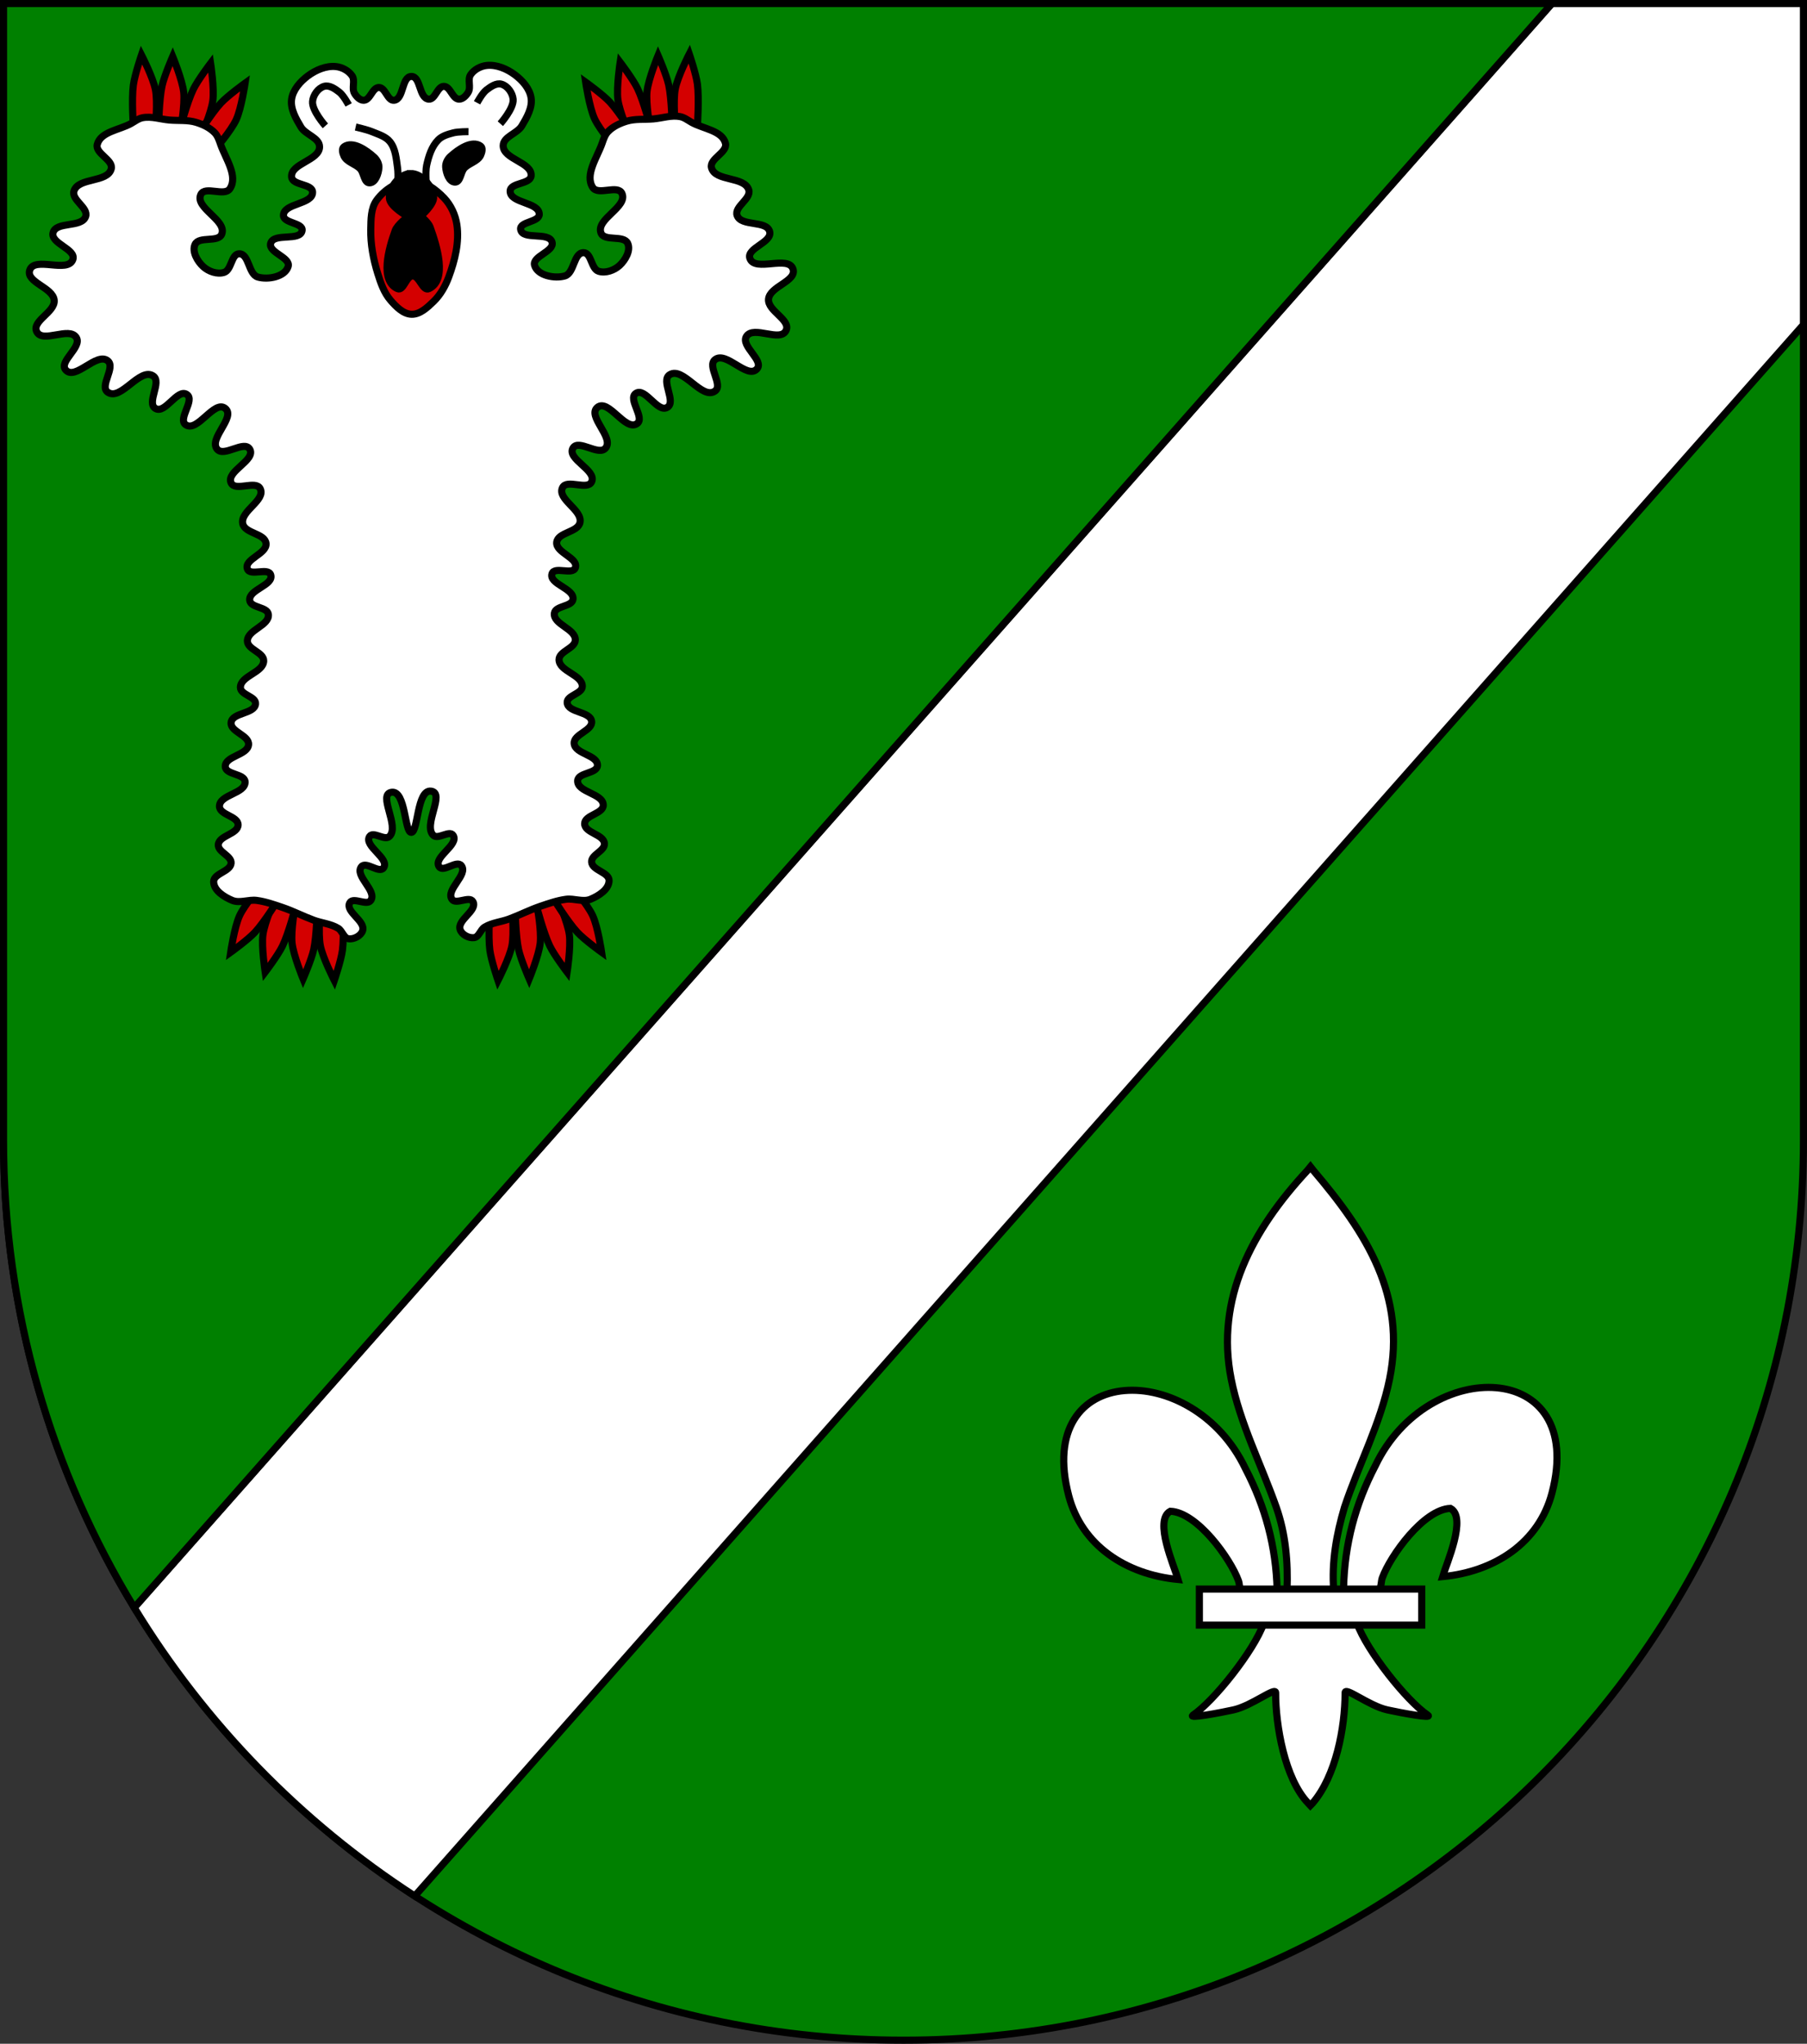
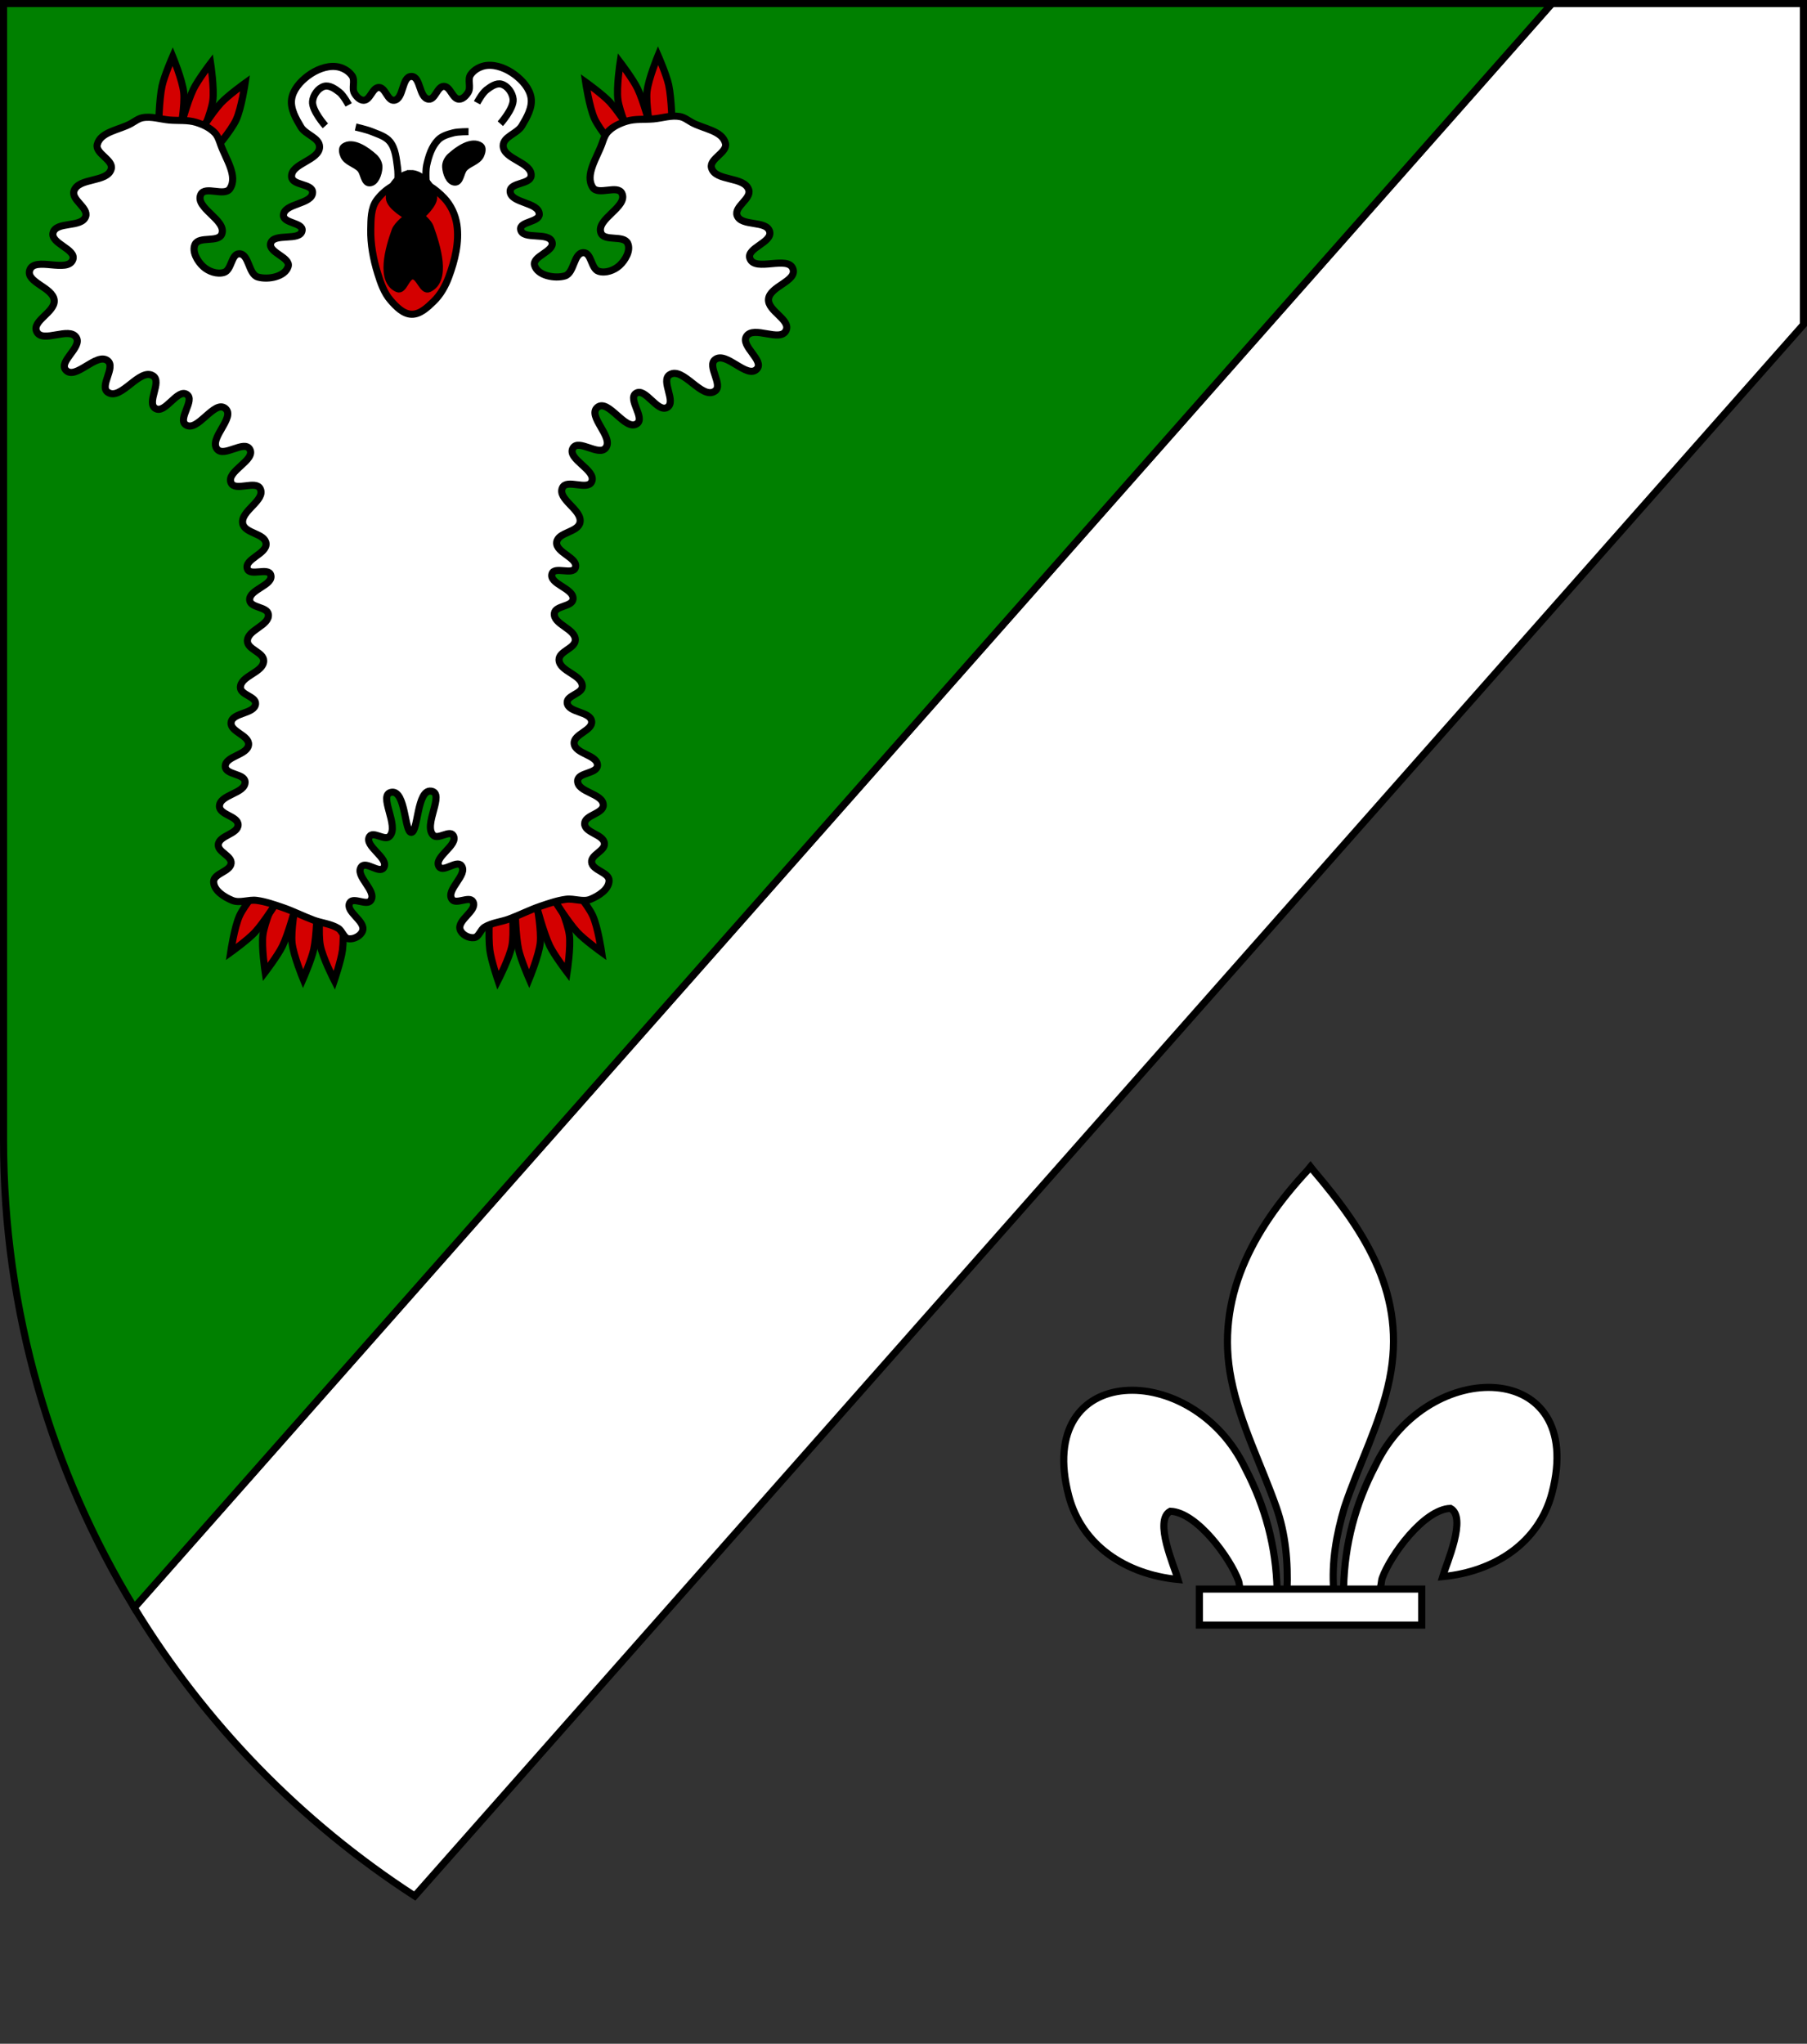
<svg xmlns="http://www.w3.org/2000/svg" xmlns:xlink="http://www.w3.org/1999/xlink" version="1.1" width="763" height="863" id="svg2">
  <rect width="100%" height="100%" fill="#333333" stroke="none" />
  <defs id="defs4">
    <linearGradient id="linearGradient2893-7">
      <stop id="stop2895-4" style="stop-color:#ffffff;stop-opacity:0.314" offset="0" />
      <stop id="stop2897-0" style="stop-color:#ffffff;stop-opacity:0.251" offset="0.19" />
      <stop id="stop2901-9" style="stop-color:#6b6b6b;stop-opacity:0.125" offset="0.6" />
      <stop id="stop2899-4" style="stop-color:#000000;stop-opacity:0.125" offset="1" />
    </linearGradient>
    <radialGradient cx="221.445" cy="226.331" r="300" fx="221.445" fy="226.331" id="radialGradient3163-8" xlink:href="#linearGradient2893-7" gradientUnits="userSpaceOnUse" gradientTransform="matrix(1.353,0,0,1.349,-77.629,-85.747)" />
    <linearGradient x1="171" y1="92.5" x2="180" y2="96.5" id="linearGradient2433" xlink:href="#linearGradient1732" gradientUnits="userSpaceOnUse" />
    <linearGradient x1="94.281" y1="496.131" x2="124.137" y2="467.622" id="linearGradient1561" xlink:href="#linearGradient1732" gradientUnits="userSpaceOnUse" gradientTransform="translate(-1.428571e-5,-5.714286e-5)" />
    <linearGradient x1="270.496" y1="176.249" x2="296.929" y2="185.716" id="linearGradient1559" xlink:href="#linearGradient1732" gradientUnits="userSpaceOnUse" gradientTransform="translate(-1.428571e-5,-5.714286e-5)" />
    <linearGradient x1="179.583" y1="75.234" x2="193.021" y2="101.814" id="linearGradient1557" xlink:href="#linearGradient1732" gradientUnits="userSpaceOnUse" gradientTransform="translate(-1.428571e-5,-5.714286e-5)" />
    <linearGradient x1="112.239" y1="75.234" x2="137.605" y2="90.412" id="linearGradient1555" xlink:href="#linearGradient1732" gradientUnits="userSpaceOnUse" gradientTransform="translate(-1.428571e-5,-5.714286e-5)" />
    <linearGradient x1="87.547" y1="139.21" x2="124.361" y2="137.971" id="linearGradient1553" xlink:href="#linearGradient1732" gradientUnits="userSpaceOnUse" gradientTransform="translate(-1.428571e-5,-5.714286e-5)" />
    <linearGradient x1="124.585" y1="115.64" x2="157.2" y2="137.971" id="linearGradient1551" xlink:href="#linearGradient1732" gradientUnits="userSpaceOnUse" gradientTransform="translate(-1.428571e-5,-5.714286e-5)" />
    <linearGradient x1="177.338" y1="217.778" x2="211.83" y2="213.55" id="linearGradient1549" xlink:href="#linearGradient1732" gradientUnits="userSpaceOnUse" gradientTransform="translate(-1.428571e-5,-5.714286e-5)" />
    <linearGradient id="linearGradient1732">
      <stop id="stop1734" style="stop-color:#ffffff;stop-opacity:1" offset="0" />
      <stop id="stop1736" style="stop-color:#ffffff;stop-opacity:1" offset="1" />
    </linearGradient>
    <linearGradient x1="241.143" y1="51.421" x2="243.124" y2="48.303" id="linearGradient1397" xlink:href="#linearGradient1732" gradientUnits="userSpaceOnUse" gradientTransform="translate(75.923,47.102)" />
    <linearGradient x1="337.302" y1="571.111" x2="341.27" y2="546.905" id="linearGradient1682" xlink:href="#linearGradient1732" gradientUnits="userSpaceOnUse" gradientTransform="translate(-1.428571e-5,-5.714286e-5)" />
    <linearGradient x1="300" y1="566.746" x2="319.151" y2="547.595" id="linearGradient1674" xlink:href="#linearGradient1732" gradientUnits="userSpaceOnUse" gradientTransform="translate(-1.428571e-5,-5.714286e-5)" />
    <linearGradient x1="266.27" y1="534.206" x2="312.302" y2="534.603" id="linearGradient1666" xlink:href="#linearGradient1732" gradientUnits="userSpaceOnUse" gradientTransform="translate(-1.428571e-5,-5.714286e-5)" />
    <linearGradient x1="292.857" y1="493.73" x2="321.825" y2="513.175" id="linearGradient1658" xlink:href="#linearGradient1732" gradientUnits="userSpaceOnUse" gradientTransform="translate(-1.428571e-5,-5.714286e-5)" />
    <linearGradient x1="186.508" y1="491.746" x2="186.508" y2="458.413" id="linearGradient1650" xlink:href="#linearGradient1732" gradientUnits="userSpaceOnUse" gradientTransform="translate(-1.428571e-5,-5.714286e-5)" />
    <linearGradient x1="143.651" y1="488.968" x2="163.889" y2="454.048" id="linearGradient1642" xlink:href="#linearGradient1732" gradientUnits="userSpaceOnUse" gradientTransform="translate(-1.428571e-5,-5.714286e-5)" />
    <linearGradient x1="107.143" y1="225.278" x2="130.357" y2="242.341" id="linearGradient1582" xlink:href="#linearGradient1732" gradientUnits="userSpaceOnUse" gradientTransform="translate(-1.428571e-5,-5.714286e-5)" />
    <linearGradient x1="131.151" y1="395.317" x2="166.667" y2="415.357" id="linearGradient1622" xlink:href="#linearGradient1732" gradientUnits="userSpaceOnUse" gradientTransform="translate(-1.428571e-5,-5.714286e-5)" />
    <linearGradient x1="118.452" y1="312.778" x2="136.325" y2="294.722" id="linearGradient1614" xlink:href="#linearGradient1732" gradientUnits="userSpaceOnUse" gradientTransform="translate(-1.428571e-5,-5.714286e-5)" />
    <linearGradient x1="88.492" y1="297.103" x2="118.056" y2="280.635" id="linearGradient1606" xlink:href="#linearGradient1732" gradientUnits="userSpaceOnUse" gradientTransform="translate(-1.428571e-5,-5.714286e-5)" />
    <linearGradient x1="84.127" y1="260.595" x2="115.675" y2="257.619" id="linearGradient1598" xlink:href="#linearGradient1732" gradientUnits="userSpaceOnUse" gradientTransform="translate(-1.428571e-5,-5.714286e-5)" />
    <linearGradient x1="82.143" y1="264.167" x2="113.69" y2="258.413" id="linearGradient1590" xlink:href="#linearGradient1732" gradientUnits="userSpaceOnUse" gradientTransform="translate(-1.428571e-5,-5.714286e-5)" />
    <linearGradient x1="107.75" y1="191.963" x2="139.396" y2="166.385" id="linearGradient1800" xlink:href="#linearGradient1732" gradientUnits="userSpaceOnUse" gradientTransform="translate(-1.428571e-5,-5.714286e-5)" />
    <linearGradient id="linearGradient2893">
      <stop id="stop2895" style="stop-color:#ffffff;stop-opacity:0.314" offset="0" />
      <stop id="stop2897" style="stop-color:#ffffff;stop-opacity:0.251" offset="0.19" />
      <stop id="stop2901" style="stop-color:#6b6b6b;stop-opacity:0.125" offset="0.6" />
      <stop id="stop2899" style="stop-color:#000000;stop-opacity:0.125" offset="1" />
    </linearGradient>
    <radialGradient cx="221.445" cy="226.331" r="300" fx="221.445" fy="226.331" id="radialGradient3163" xlink:href="#linearGradient2893" gradientUnits="userSpaceOnUse" gradientTransform="matrix(1.353,0,0,1.349,-77.629,-85.747)" />
  </defs>
  <g transform="translate(-1.644,-192.036)" id="layer1">
-     <path d="m 763.144,193.536 0,480 c 0,209.868 -170.132,380 -380,380 -209.868,0 -380,-170.132 -380,-380 l 0,-480 760,0 z" id="path2850-1" style="fill:#008000;stroke:#000000;stroke-width:3;stroke-miterlimit:4;stroke-opacity:1;stroke-dasharray:none" />
    <path d="M 656.925,193.536 58.331,870.88 c 29.811,48.957 70.394,90.649 118.438,121.781 l 586.375,-663.531 0,-135.594 -106.219,0 z" id="path3014-4" style="fill:#ffffff;stroke:#000000;stroke-width:3;stroke-linecap:butt;stroke-linejoin:miter;stroke-miterlimit:4;stroke-opacity:1;stroke-dasharray:none" />
    <path d="m 3.144,193.536 0,480 c 0,72.272 20.161,139.821 55.187,197.344 l 598.594,-677.344 -653.781,0 z" id="path3014-4-0" style="fill:#008000;stroke:#000000;stroke-width:3;stroke-linecap:butt;stroke-linejoin:miter;stroke-miterlimit:4;stroke-opacity:1;stroke-dasharray:none" />
    <g transform="matrix(1.376,0,0,1.375,-347.78,-79.956)" id="g4372" style="stroke:#000000;stroke-width:2.181;stroke-miterlimit:4;stroke-opacity:1;stroke-dasharray:none">
      <g id="g4281" style="stroke:#000000;stroke-width:2.181;stroke-miterlimit:4;stroke-opacity:1;stroke-dasharray:none">
-         <path d="m 293.214,44.786 c 0,0 -0.562,-8.608 0,-12.857 0.42,-3.178 2.5,-9.286 2.5,-9.286 0,0 3.558,6.937 4.286,10.714 0.72,3.741 0,11.429 0,11.429 l -6.786,0 z" transform="translate(1.644,192.036)" id="path4239" style="fill:#d40000;stroke:#000000;stroke-width:2.181;stroke-linecap:butt;stroke-linejoin:miter;stroke-miterlimit:4;stroke-opacity:1;stroke-dasharray:none" />
        <path d="m 302.603,237.014 c 0,0 0.156,-8.625 1.069,-12.813 0.683,-3.132 3.264,-9.046 3.264,-9.046 0,0 2.969,7.209 3.38,11.034 0.407,3.788 -0.951,11.389 -0.951,11.389 l -6.762,-0.564 z" id="path4239-0" style="fill:#d40000;stroke:#000000;stroke-width:2.181;stroke-linecap:butt;stroke-linejoin:miter;stroke-miterlimit:4;stroke-opacity:1;stroke-dasharray:none" />
-         <path d="m 309.195,237.443 c 0,0 2.191,-8.344 4.069,-12.196 1.404,-2.881 5.31,-8.017 5.31,-8.017 0,0 1.18,7.707 0.674,11.52 -0.501,3.776 -3.617,10.841 -3.617,10.841 l -6.437,-2.148 z" id="path4239-1" style="fill:#d40000;stroke:#000000;stroke-width:2.181;stroke-linecap:butt;stroke-linejoin:miter;stroke-miterlimit:4;stroke-opacity:1;stroke-dasharray:none" />
+         <path d="m 309.195,237.443 c 0,0 2.191,-8.344 4.069,-12.196 1.404,-2.881 5.31,-8.017 5.31,-8.017 0,0 1.18,7.707 0.674,11.52 -0.501,3.776 -3.617,10.841 -3.617,10.841 z" id="path4239-1" style="fill:#d40000;stroke:#000000;stroke-width:2.181;stroke-linecap:butt;stroke-linejoin:miter;stroke-miterlimit:4;stroke-opacity:1;stroke-dasharray:none" />
        <path d="m 314.273,239.925 c 0,0 4.539,-7.336 7.462,-10.47 2.187,-2.344 7.425,-6.111 7.425,-6.111 0,0 -1.129,7.714 -2.728,11.212 -1.584,3.464 -6.633,9.307 -6.633,9.307 l -5.526,-3.938 z" id="path4239-6" style="fill:#d40000;stroke:#000000;stroke-width:2.181;stroke-linecap:butt;stroke-linejoin:miter;stroke-miterlimit:4;stroke-opacity:1;stroke-dasharray:none" />
      </g>
      <g transform="matrix(-1,0,0,1,762.813,-0.306)" id="g4281-0" style="stroke:#000000;stroke-width:2.181;stroke-miterlimit:4;stroke-opacity:1;stroke-dasharray:none">
-         <path d="m 293.214,44.786 c 0,0 -0.562,-8.608 0,-12.857 0.42,-3.178 2.5,-9.286 2.5,-9.286 0,0 3.558,6.937 4.286,10.714 0.72,3.741 0,11.429 0,11.429 l -6.786,0 z" transform="translate(1.644,192.036)" id="path4239-7" style="fill:#d40000;stroke:#000000;stroke-width:2.181;stroke-linecap:butt;stroke-linejoin:miter;stroke-miterlimit:4;stroke-opacity:1;stroke-dasharray:none" />
        <path d="m 302.603,237.014 c 0,0 0.156,-8.625 1.069,-12.813 0.683,-3.132 3.264,-9.046 3.264,-9.046 0,0 2.969,7.209 3.38,11.034 0.407,3.788 -0.951,11.389 -0.951,11.389 l -6.762,-0.564 z" id="path4239-0-1" style="fill:#d40000;stroke:#000000;stroke-width:2.181;stroke-linecap:butt;stroke-linejoin:miter;stroke-miterlimit:4;stroke-opacity:1;stroke-dasharray:none" />
        <path d="m 309.195,237.443 c 0,0 2.191,-8.344 4.069,-12.196 1.404,-2.881 5.31,-8.017 5.31,-8.017 0,0 1.18,7.707 0.674,11.52 -0.501,3.776 -3.617,10.841 -3.617,10.841 l -6.437,-2.148 z" id="path4239-1-7" style="fill:#d40000;stroke:#000000;stroke-width:2.181;stroke-linecap:butt;stroke-linejoin:miter;stroke-miterlimit:4;stroke-opacity:1;stroke-dasharray:none" />
        <path d="m 314.273,239.925 c 0,0 4.539,-7.336 7.462,-10.47 2.187,-2.344 7.425,-6.111 7.425,-6.111 0,0 -1.129,7.714 -2.728,11.212 -1.584,3.464 -6.633,9.307 -6.633,9.307 l -5.526,-3.938 z" id="path4239-6-7" style="fill:#d40000;stroke:#000000;stroke-width:2.181;stroke-linecap:butt;stroke-linejoin:miter;stroke-miterlimit:4;stroke-opacity:1;stroke-dasharray:none" />
      </g>
      <g transform="matrix(1,0,0,-1,109.402,713.593)" id="g4281-7" style="stroke:#000000;stroke-width:2.181;stroke-miterlimit:4;stroke-opacity:1;stroke-dasharray:none">
        <path d="m 293.214,44.786 c 0,0 -0.562,-8.608 0,-12.857 0.42,-3.178 2.5,-9.286 2.5,-9.286 0,0 3.558,6.937 4.286,10.714 0.72,3.741 0,11.429 0,11.429 l -6.786,0 z" transform="translate(1.644,192.036)" id="path4239-3" style="fill:#d40000;stroke:#000000;stroke-width:2.181;stroke-linecap:butt;stroke-linejoin:miter;stroke-miterlimit:4;stroke-opacity:1;stroke-dasharray:none" />
        <path d="m 302.603,237.014 c 0,0 0.156,-8.625 1.069,-12.813 0.683,-3.132 3.264,-9.046 3.264,-9.046 0,0 2.969,7.209 3.38,11.034 0.407,3.788 -0.951,11.389 -0.951,11.389 l -6.762,-0.564 z" id="path4239-0-3" style="fill:#d40000;stroke:#000000;stroke-width:2.181;stroke-linecap:butt;stroke-linejoin:miter;stroke-miterlimit:4;stroke-opacity:1;stroke-dasharray:none" />
        <path d="m 309.195,237.443 c 0,0 2.191,-8.344 4.069,-12.196 1.404,-2.881 5.31,-8.017 5.31,-8.017 0,0 1.18,7.707 0.674,11.52 -0.501,3.776 -3.617,10.841 -3.617,10.841 l -6.437,-2.148 z" id="path4239-1-5" style="fill:#d40000;stroke:#000000;stroke-width:2.181;stroke-linecap:butt;stroke-linejoin:miter;stroke-miterlimit:4;stroke-opacity:1;stroke-dasharray:none" />
        <path d="m 314.273,239.925 c 0,0 4.539,-7.336 7.462,-10.47 2.187,-2.344 7.425,-6.111 7.425,-6.111 0,0 -1.129,7.714 -2.728,11.212 -1.584,3.464 -6.633,9.307 -6.633,9.307 l -5.526,-3.938 z" id="path4239-6-9" style="fill:#d40000;stroke:#000000;stroke-width:2.181;stroke-linecap:butt;stroke-linejoin:miter;stroke-miterlimit:4;stroke-opacity:1;stroke-dasharray:none" />
      </g>
      <g transform="matrix(-1,0,0,-1,653.885,713.593)" id="g4281-7-9" style="stroke:#000000;stroke-width:2.181;stroke-miterlimit:4;stroke-opacity:1;stroke-dasharray:none">
        <path d="m 293.214,44.786 c 0,0 -0.562,-8.608 0,-12.857 0.42,-3.178 2.5,-9.286 2.5,-9.286 0,0 3.558,6.937 4.286,10.714 0.72,3.741 0,11.429 0,11.429 l -6.786,0 z" transform="translate(1.644,192.036)" id="path4239-3-8" style="fill:#d40000;stroke:#000000;stroke-width:2.181;stroke-linecap:butt;stroke-linejoin:miter;stroke-miterlimit:4;stroke-opacity:1;stroke-dasharray:none" />
        <path d="m 302.603,237.014 c 0,0 0.156,-8.625 1.069,-12.813 0.683,-3.132 3.264,-9.046 3.264,-9.046 0,0 2.969,7.209 3.38,11.034 0.407,3.788 -0.951,11.389 -0.951,11.389 l -6.762,-0.564 z" id="path4239-0-3-1" style="fill:#d40000;stroke:#000000;stroke-width:2.181;stroke-linecap:butt;stroke-linejoin:miter;stroke-miterlimit:4;stroke-opacity:1;stroke-dasharray:none" />
        <path d="m 309.195,237.443 c 0,0 2.191,-8.344 4.069,-12.196 1.404,-2.881 5.31,-8.017 5.31,-8.017 0,0 1.18,7.707 0.674,11.52 -0.501,3.776 -3.617,10.841 -3.617,10.841 l -6.437,-2.148 z" id="path4239-1-5-8" style="fill:#d40000;stroke:#000000;stroke-width:2.181;stroke-linecap:butt;stroke-linejoin:miter;stroke-miterlimit:4;stroke-opacity:1;stroke-dasharray:none" />
        <path d="m 314.273,239.925 c 0,0 4.539,-7.336 7.462,-10.47 2.187,-2.344 7.425,-6.111 7.425,-6.111 0,0 -1.129,7.714 -2.728,11.212 -1.584,3.464 -6.633,9.307 -6.633,9.307 l -5.526,-3.938 z" id="path4239-6-9-2" style="fill:#d40000;stroke:#000000;stroke-width:2.181;stroke-linecap:butt;stroke-linejoin:miter;stroke-miterlimit:4;stroke-opacity:1;stroke-dasharray:none" />
      </g>
      <path d="m 380.173,221.293 c -3.014,0.035 -2.28,7.02 -5.315,7.315 -2.018,0.196 -2.616,-3.929 -4.643,-3.929 -2.027,0 -2.616,3.869 -4.643,3.929 -1.19,0.035 -2.255,-1.116 -2.857,-2.143 -0.911,-1.554 0.291,-3.862 -0.714,-5.357 -1.071,-1.593 -3.09,-2.668 -5,-2.857 -2.997,-0.297 -6.157,1.056 -8.571,2.857 -2.33,1.738 -4.582,4.267 -5,7.143 -0.434,2.98 1.313,5.986 2.857,8.571 1.425,2.386 5.701,3.292 5.714,6.071 0.02,4.212 -8.992,5.094 -8.571,9.286 0.264,2.63 6.363,2 6.429,4.643 0.094,3.81 -8.914,3.332 -8.929,7.143 -0.009,2.454 6.076,2.215 5.714,4.643 -0.511,3.433 -8.716,0.584 -9.643,3.929 -0.794,2.868 6.228,4.297 5.357,7.143 -0.959,3.132 -6.139,4.124 -9.286,3.214 -2.929,-0.847 -2.665,-7.131 -5.714,-7.143 -2.454,-0.009 -2.305,4.968 -4.643,5.714 -2.119,0.676 -4.793,-0.279 -6.429,-1.786 -1.773,-1.633 -3.488,-4.587 -2.5,-6.786 1.205,-2.682 7.191,-0.458 8.214,-3.214 1.594,-4.294 -8.393,-8.006 -6.429,-12.143 1.302,-2.742 7.258,0.748 8.929,-1.786 2.545,-3.859 -1.335,-9.206 -2.857,-13.571 -0.438,-1.257 -0.868,-2.608 -1.786,-3.571 -1.507,-1.583 -3.626,-2.569 -5.714,-3.214 -2.626,-0.811 -5.476,-0.476 -8.214,-0.714 -2.738,-0.238 -5.515,-1.229 -8.214,-0.714 -1.307,0.249 -2.41,1.136 -3.571,1.786 -3.547,1.982 -9.359,2.49 -10.357,6.429 -0.707,2.791 5.02,4.716 4.286,7.5 -1.13,4.284 -10.102,2.559 -11.429,6.786 -0.862,2.745 4.532,5.145 3.571,7.857 -1.244,3.513 -9.131,1.376 -10,5 -0.794,3.311 7.232,5.013 6.071,8.214 -1.545,4.262 -11.761,-1.08 -13.214,3.214 -1.276,3.769 7.158,5.322 7.5,9.286 0.316,3.663 -6.986,6.346 -5.357,9.643 1.812,3.668 9.98,-1.687 12.143,1.786 1.851,2.972 -5.573,7.413 -3.214,10 2.958,3.244 9.433,-5.604 12.857,-2.857 2.507,2.011 -2.629,7.793 0,9.643 4.035,2.838 9.795,-7.693 13.929,-5 2.8,1.824 -2.151,8.28 0.714,10 3.016,1.81 6.731,-6.259 9.643,-4.286 2.564,1.737 -2.897,7.513 -0.357,9.286 3.59,2.505 8.764,-7.782 12.143,-5 3.28,2.701 -5.194,9.214 -2.5,12.5 2.113,2.578 8.305,-2.87 10,0 2.005,3.395 -7.375,6.781 -5.714,10.357 1.278,2.753 7.595,-0.941 8.929,1.786 1.754,3.587 -6.156,6.802 -5.357,10.714 0.625,3.062 6.773,2.969 7.143,6.071 0.384,3.216 -6.82,4.813 -5.714,7.857 0.838,2.307 6.371,-0.544 7.143,1.786 1.065,3.212 -6.836,4.498 -6.429,7.857 0.287,2.364 5.402,1.925 5.714,4.286 0.456,3.447 -6.472,4.738 -6.429,8.214 0.033,2.622 5.035,3.45 5,6.071 -0.049,3.628 -7.202,4.586 -7.143,8.214 0.037,2.274 4.837,2.734 4.643,5 -0.269,3.131 -7.106,2.596 -7.5,5.714 -0.361,2.859 5.563,3.911 5.357,6.786 -0.234,3.276 -7.318,3.506 -7.143,6.786 0.136,2.544 5.932,2.099 6.071,4.643 0.198,3.615 -7.815,3.88 -7.857,7.5 -0.031,2.694 5.714,3.021 5.714,5.714 0,2.862 -5.81,3.221 -6.071,6.071 -0.211,2.302 4.103,3.409 3.929,5.714 -0.197,2.603 -5.399,3.104 -5.357,5.714 0.043,2.693 3.226,4.683 5.714,5.714 2.31,0.957 5.022,-0.332 7.5,0 2.691,0.36 5.286,1.272 7.857,2.143 3.287,1.113 6.388,2.724 9.643,3.929 2.472,0.914 5.258,1.115 7.5,2.5 1.289,0.797 1.712,3.02 3.214,3.214 1.64,0.212 3.787,-0.923 4.286,-2.5 0.948,-2.996 -5.477,-5.836 -3.929,-8.571 1.062,-1.876 5.219,1.071 6.429,-0.714 2.009,-2.965 -5.101,-7.566 -2.857,-10.357 1.419,-1.765 5.502,2.223 6.786,0.357 1.994,-2.898 -6.202,-6.694 -4.286,-9.643 1.103,-1.697 4.603,1.393 6.071,0 3.286,-3.118 -3.78,-13.002 0.714,-13.571 4.333,-0.549 3.929,12.5 6.029,12.328 2.101,-0.172 1.696,-13.221 6.029,-12.672 4.494,0.569 -2.572,10.454 0.714,13.571 1.468,1.393 4.969,-1.697 6.071,0 1.917,2.949 -6.279,6.745 -4.286,9.643 1.284,1.866 5.367,-2.123 6.786,-0.357 2.244,2.791 -4.866,7.392 -2.857,10.357 1.209,1.785 5.366,-1.162 6.429,0.714 1.549,2.735 -4.877,5.575 -3.929,8.571 0.499,1.577 2.646,2.712 4.286,2.5 1.503,-0.194 1.925,-2.418 3.214,-3.214 2.242,-1.385 5.028,-1.586 7.5,-2.5 3.255,-1.204 6.355,-2.815 9.643,-3.929 2.571,-0.871 5.166,-1.783 7.857,-2.143 2.478,-0.332 5.19,0.957 7.5,0 2.489,-1.031 5.671,-3.021 5.714,-5.714 0.042,-2.611 -5.16,-3.111 -5.357,-5.714 -0.174,-2.305 4.14,-3.412 3.929,-5.714 -0.262,-2.85 -6.071,-3.209 -6.071,-6.071 0,-2.694 5.746,-3.021 5.714,-5.714 -0.042,-3.62 -8.055,-3.885 -7.857,-7.5 0.139,-2.544 5.935,-2.099 6.071,-4.643 0.175,-3.279 -6.909,-3.51 -7.143,-6.786 -0.206,-2.874 5.718,-3.927 5.357,-6.786 -0.394,-3.118 -7.231,-2.583 -7.5,-5.714 -0.195,-2.266 4.606,-2.726 4.643,-5 0.059,-3.628 -7.094,-4.586 -7.143,-8.214 -0.035,-2.622 4.967,-3.45 5,-6.071 0.043,-3.477 -6.885,-4.767 -6.429,-8.214 0.312,-2.36 5.427,-1.922 5.714,-4.286 0.408,-3.359 -7.493,-4.645 -6.429,-7.857 0.772,-2.33 6.305,0.521 7.143,-1.786 1.106,-3.044 -6.098,-4.641 -5.714,-7.857 0.37,-3.103 6.518,-3.01 7.143,-6.071 0.798,-3.912 -7.111,-7.127 -5.357,-10.714 1.333,-2.727 7.651,0.967 8.929,-1.786 1.66,-3.576 -7.719,-6.962 -5.714,-10.357 1.695,-2.87 7.887,2.578 10,0 2.694,-3.286 -5.78,-9.799 -2.5,-12.5 3.379,-2.782 8.553,7.505 12.143,5 2.54,-1.773 -2.921,-7.548 -0.357,-9.286 2.912,-1.973 6.627,6.096 9.643,4.286 2.865,-1.72 -2.086,-8.176 0.714,-10 4.133,-2.693 9.894,7.838 13.929,5 2.629,-1.849 -2.507,-7.632 0,-9.643 3.425,-2.747 9.899,6.101 12.857,2.857 2.359,-2.587 -5.065,-7.028 -3.214,-10 2.162,-3.473 10.331,1.882 12.143,-1.786 1.629,-3.297 -5.674,-5.979 -5.357,-9.643 0.342,-3.964 8.776,-5.517 7.5,-9.286 -1.453,-4.294 -11.669,1.047 -13.214,-3.214 -1.161,-3.201 6.865,-4.903 6.071,-8.214 -0.869,-3.624 -8.756,-1.487 -10,-5 -0.96,-2.712 4.433,-5.112 3.571,-7.857 -1.327,-4.227 -10.299,-2.502 -11.429,-6.786 -0.734,-2.784 4.993,-4.709 4.286,-7.5 -0.998,-3.939 -6.81,-4.446 -10.357,-6.429 -1.162,-0.649 -2.264,-1.536 -3.571,-1.786 -2.7,-0.515 -5.476,0.476 -8.214,0.714 -2.738,0.238 -5.588,-0.097 -8.214,0.714 -2.088,0.645 -4.207,1.632 -5.714,3.214 -0.918,0.964 -1.347,2.315 -1.786,3.571 -1.522,4.365 -5.402,9.712 -2.857,13.571 1.671,2.534 7.627,-0.956 8.929,1.786 1.964,4.137 -8.022,7.849 -6.429,12.143 1.023,2.756 7.009,0.532 8.214,3.214 0.988,2.199 -0.727,5.153 -2.5,6.786 -1.636,1.507 -4.31,2.462 -6.429,1.786 -2.338,-0.746 -2.189,-5.724 -4.643,-5.714 -3.049,0.011 -2.785,6.296 -5.714,7.143 -3.147,0.91 -8.327,-0.082 -9.286,-3.214 -0.871,-2.846 6.152,-4.275 5.357,-7.143 -0.926,-3.345 -9.132,-0.496 -9.643,-3.929 -0.361,-2.428 5.724,-2.189 5.714,-4.643 -0.014,-3.811 -9.022,-3.333 -8.929,-7.143 0.065,-2.642 6.165,-2.013 6.429,-4.643 0.42,-4.191 -8.592,-5.073 -8.571,-9.286 0.013,-2.779 4.289,-3.685 5.714,-6.071 1.544,-2.586 3.291,-5.591 2.857,-8.571 -0.418,-2.876 -2.67,-5.405 -5,-7.143 -2.414,-1.801 -5.574,-3.154 -8.571,-2.857 -1.91,0.189 -3.929,1.264 -5,2.857 -1.005,1.495 0.196,3.803 -0.714,5.357 -0.602,1.027 -1.667,2.178 -2.857,2.143 -2.026,-0.06 -2.616,-3.929 -4.643,-3.929 -2.027,0 -2.625,4.125 -4.643,3.929 -3.035,-0.295 -2.393,-7.005 -5.315,-6.971 z" id="path4143-4" style="fill:#ffffff;stroke:#000000;stroke-width:2.181;stroke-linecap:butt;stroke-linejoin:miter;stroke-miterlimit:4;stroke-opacity:1;stroke-dasharray:none" />
      <path d="m 352.143,44.429 c 0,0 -4.173,-4.688 -3.929,-7.5 0.169,-1.945 1.692,-4.115 3.571,-4.643 1.596,-0.449 3.327,0.776 4.643,1.786 1.285,0.986 2.857,3.929 2.857,3.929" transform="translate(1.644,192.036)" id="path4181" style="fill:none;stroke:#000000;stroke-width:2.181;stroke-linecap:butt;stroke-linejoin:miter;stroke-miterlimit:4;stroke-opacity:1;stroke-dasharray:none" />
      <path d="m 407.477,235.804 c 0,0 4.173,-4.688 3.929,-7.5 -0.169,-1.945 -1.692,-4.115 -3.571,-4.643 -1.596,-0.449 -3.327,0.776 -4.643,1.786 -1.285,0.986 -2.857,3.929 -2.857,3.929" id="path4181-1" style="fill:none;stroke:#000000;stroke-width:2.181;stroke-linecap:butt;stroke-linejoin:miter;stroke-miterlimit:4;stroke-opacity:1;stroke-dasharray:none" />
      <path d="m 361.429,44.786 c 0,0 3.4,0.763 5,1.429 1.955,0.813 4.226,1.444 5.544,3.101 1.721,2.166 1.924,5.231 2.314,7.97 0.318,2.239 -1e-5,6.786 -1e-5,6.786 0,0 2.694,-2.011 4.286,-2.143 1.614,-0.134 4.643,1.429 4.643,1.429 0,0 -0.479,-4.575 0,-6.786 0.609,-2.812 1.543,-5.817 3.571,-7.857 1.202,-1.209 2.993,-1.714 4.643,-2.143 1.502,-0.391 4.643,-0.357 4.643,-0.357" transform="translate(1.644,192.036)" id="path4205" style="fill:none;stroke:#000000;stroke-width:2.181;stroke-linecap:butt;stroke-linejoin:miter;stroke-miterlimit:4;stroke-opacity:1;stroke-dasharray:none" />
      <path d="m 378.571,61.214 c -4.105,0.049 -8.308,2.746 -10.714,6.071 -1.779,2.459 -1.724,5.894 -1.786,8.929 -0.093,4.579 0.783,9.198 2.143,13.571 0.901,2.898 1.94,5.921 3.929,8.214 1.687,1.946 3.854,4.204 6.429,4.286 2.612,0.083 4.911,-2.108 6.786,-3.929 2.11,-2.048 3.623,-4.742 4.643,-7.5 1.881,-5.085 3.288,-10.707 2.5,-16.071 -0.441,-3.003 -1.832,-6.02 -3.929,-8.214 -2.612,-2.734 -6.219,-5.402 -10,-5.357 z" transform="translate(1.644,192.036)" id="path4209" style="fill:#d40000;stroke:#000000;stroke-width:2.181;stroke-linecap:butt;stroke-linejoin:miter;stroke-miterlimit:4;stroke-opacity:1;stroke-dasharray:none" />
      <path d="m 378.214,59.071 c -3.29,0.126 -6.555,4.21 -6.429,7.5 0.103,2.692 5.714,5.714 5.714,5.714 0,0 -3.262,2.466 -3.929,4.286 -2.048,5.594 -4.739,15.459 0.714,17.857 1.856,0.816 2.616,-3.892 4.643,-3.929 2.119,-0.038 3.085,4.837 5,3.929 5.702,-2.705 2.48,-12.986 0.357,-18.929 -0.494,-1.384 -2.857,-3.357 -2.857,-3.357 0,0 4.165,-3.57 3.929,-5.929 -0.336,-3.35 -3.778,-7.272 -7.143,-7.143 z" transform="translate(1.644,192.036)" id="path4211" style="fill:#000000;stroke:#000000;stroke-width:2.181;stroke-linecap:butt;stroke-linejoin:miter;stroke-miterlimit:4;stroke-opacity:1;stroke-dasharray:none" />
      <path d="m 365.714,61.929 c 1.817,-0.033 2.736,-2.83 2.857,-4.643 0.078,-1.17 -0.565,-2.421 -1.429,-3.214 -2.412,-2.216 -6.618,-5.114 -9.286,-3.214 -0.776,0.552 -0.416,2.001 0,2.857 0.927,1.906 3.561,2.373 5,3.929 1.166,1.26 1.14,4.317 2.857,4.286 z" transform="translate(1.644,192.036)" id="path4215" style="fill:#000000;stroke:#000000;stroke-width:2.181;stroke-linecap:butt;stroke-linejoin:miter;stroke-miterlimit:4;stroke-opacity:1;stroke-dasharray:none" />
      <path d="m 393.561,253.737 c -1.817,-0.033 -2.736,-2.83 -2.857,-4.643 -0.078,-1.17 0.565,-2.421 1.429,-3.214 2.412,-2.216 6.618,-5.114 9.286,-3.214 0.776,0.552 0.416,2.001 0,2.857 -0.927,1.906 -3.561,2.373 -5,3.929 -1.166,1.26 -1.14,4.317 -2.857,4.286 z" id="path4215-2" style="fill:#000000;stroke:#000000;stroke-width:2.181;stroke-linecap:butt;stroke-linejoin:miter;stroke-miterlimit:4;stroke-opacity:1;stroke-dasharray:none" />
    </g>
    <g transform="matrix(2.272,0,0,2.272,1779.424,-1170.772)" id="g11657-1" style="stroke:#000000;stroke-width:1.32;stroke-miterlimit:4;stroke-opacity:1;stroke-dasharray:none">
      <g transform="matrix(0.13,0,0,0.13,-585.679,815.76)" id="g3362-1" style="fill:#ffffff;stroke:#000000;stroke-width:10.172;stroke-miterlimit:4;stroke-opacity:1;stroke-dasharray:none;display:inline">
        <path d="m 407.029,608.699 c 1.425,-61.956 16.751,-119.539 45.29,-174.109 74.714,-157.186 302.92,-153.432 252.615,38.811 -18.537,70.839 -81.509,112.474 -156.319,119.615 5.4,-18.665 35.1,-84.652 11.124,-97.562 -38.338,1.448 -85.944,67.705 -97.393,99.301 -1.653,4.536 -1.19,9.778 -3.036,14.24" id="path3364-5" style="fill:#ffffff;fill-opacity:1;fill-rule:evenodd;stroke:#000000;stroke-width:10.172;stroke-linecap:butt;stroke-linejoin:miter;stroke-miterlimit:4;stroke-opacity:1;stroke-dasharray:none;display:inline" />
        <g transform="translate(-38.532,-48.577)" id="g3366-2" style="fill:#ffffff;stroke:#000000;stroke-width:10.172;stroke-miterlimit:4;stroke-opacity:1;stroke-dasharray:none;display:inline">
          <g transform="translate(0,4)" id="g3368-7" style="fill:#ffffff;fill-opacity:1;stroke:#000000;stroke-width:10.172;stroke-miterlimit:4;stroke-opacity:1;stroke-dasharray:none">
            <path d="M 350.523,657.372 C 349.098,595.416 333.772,537.833 305.233,483.264 230.519,326.078 2.313,329.832 52.618,522.075 71.155,592.914 134.127,634.549 208.937,641.69 203.537,623.025 173.837,557.038 197.813,544.128 c 38.338,1.448 85.944,67.705 97.393,99.301 1.653,4.536 1.19,9.778 3.036,14.24" id="path3370-6" style="fill:#ffffff;fill-opacity:1;fill-rule:evenodd;stroke:#000000;stroke-width:10.172;stroke-linecap:butt;stroke-linejoin:miter;stroke-miterlimit:4;stroke-opacity:1;stroke-dasharray:none" />
            <path d="m 393.626,57.12 c -78.714,84.849 -131.565,182.962 -108.781,298.031 12.57,63.484 43.042,122.28 64.531,183.438 13.436,38.37 16.872,78.452 15.281,118.781 l 66.781,0 c -3.197,-40.626 3.807,-79.998 15.281,-118.781 20.474,-61.538 51.626,-119.906 64.531,-183.438 C 535.379,236.372 478.744,146.792 402.813,57.495 l -4.64,-5.918 -4.547,5.543 z" id="path3372-1" style="fill:#ffffff;fill-opacity:1;fill-rule:nonzero;stroke:#000000;stroke-width:10.172;stroke-linecap:butt;stroke-linejoin:miter;stroke-miterlimit:4;stroke-opacity:1;stroke-dasharray:none" />
-             <path d="m 331.345,704.401 c -13.962,39.13 -70.888,110.792 -101.125,131.219 -7.842,5.298 37.486,-3.052 57.781,-7.5 26.619,-5.835 61.217,-34.198 60.406,-24.188 -0.076,45.838 12.811,122.324 46.406,157.469 l 3.182,3.388 3.287,-3.388 c 33.578,-39.171 46.238,-108.042 46.406,-157.469 -0.811,-10.01 33.787,18.353 60.406,24.188 20.295,4.448 65.623,12.798 57.781,7.5 -30.237,-20.427 -87.132,-92.089 -101.094,-131.219 l -133.438,0 z" id="path3374-4" style="fill:#ffffff;fill-opacity:1;fill-rule:evenodd;stroke:#000000;stroke-width:10.172;stroke-linecap:butt;stroke-linejoin:miter;stroke-miterlimit:4;stroke-opacity:1;stroke-dasharray:none" />
            <rect width="317.888" height="51.503" x="239.352" y="655.379" id="rect3376-2" style="fill:#ffffff;fill-opacity:1;stroke:#000000;stroke-width:10.172;stroke-miterlimit:4;stroke-opacity:1;stroke-dasharray:none" />
          </g>
        </g>
      </g>
    </g>
  </g>
</svg>